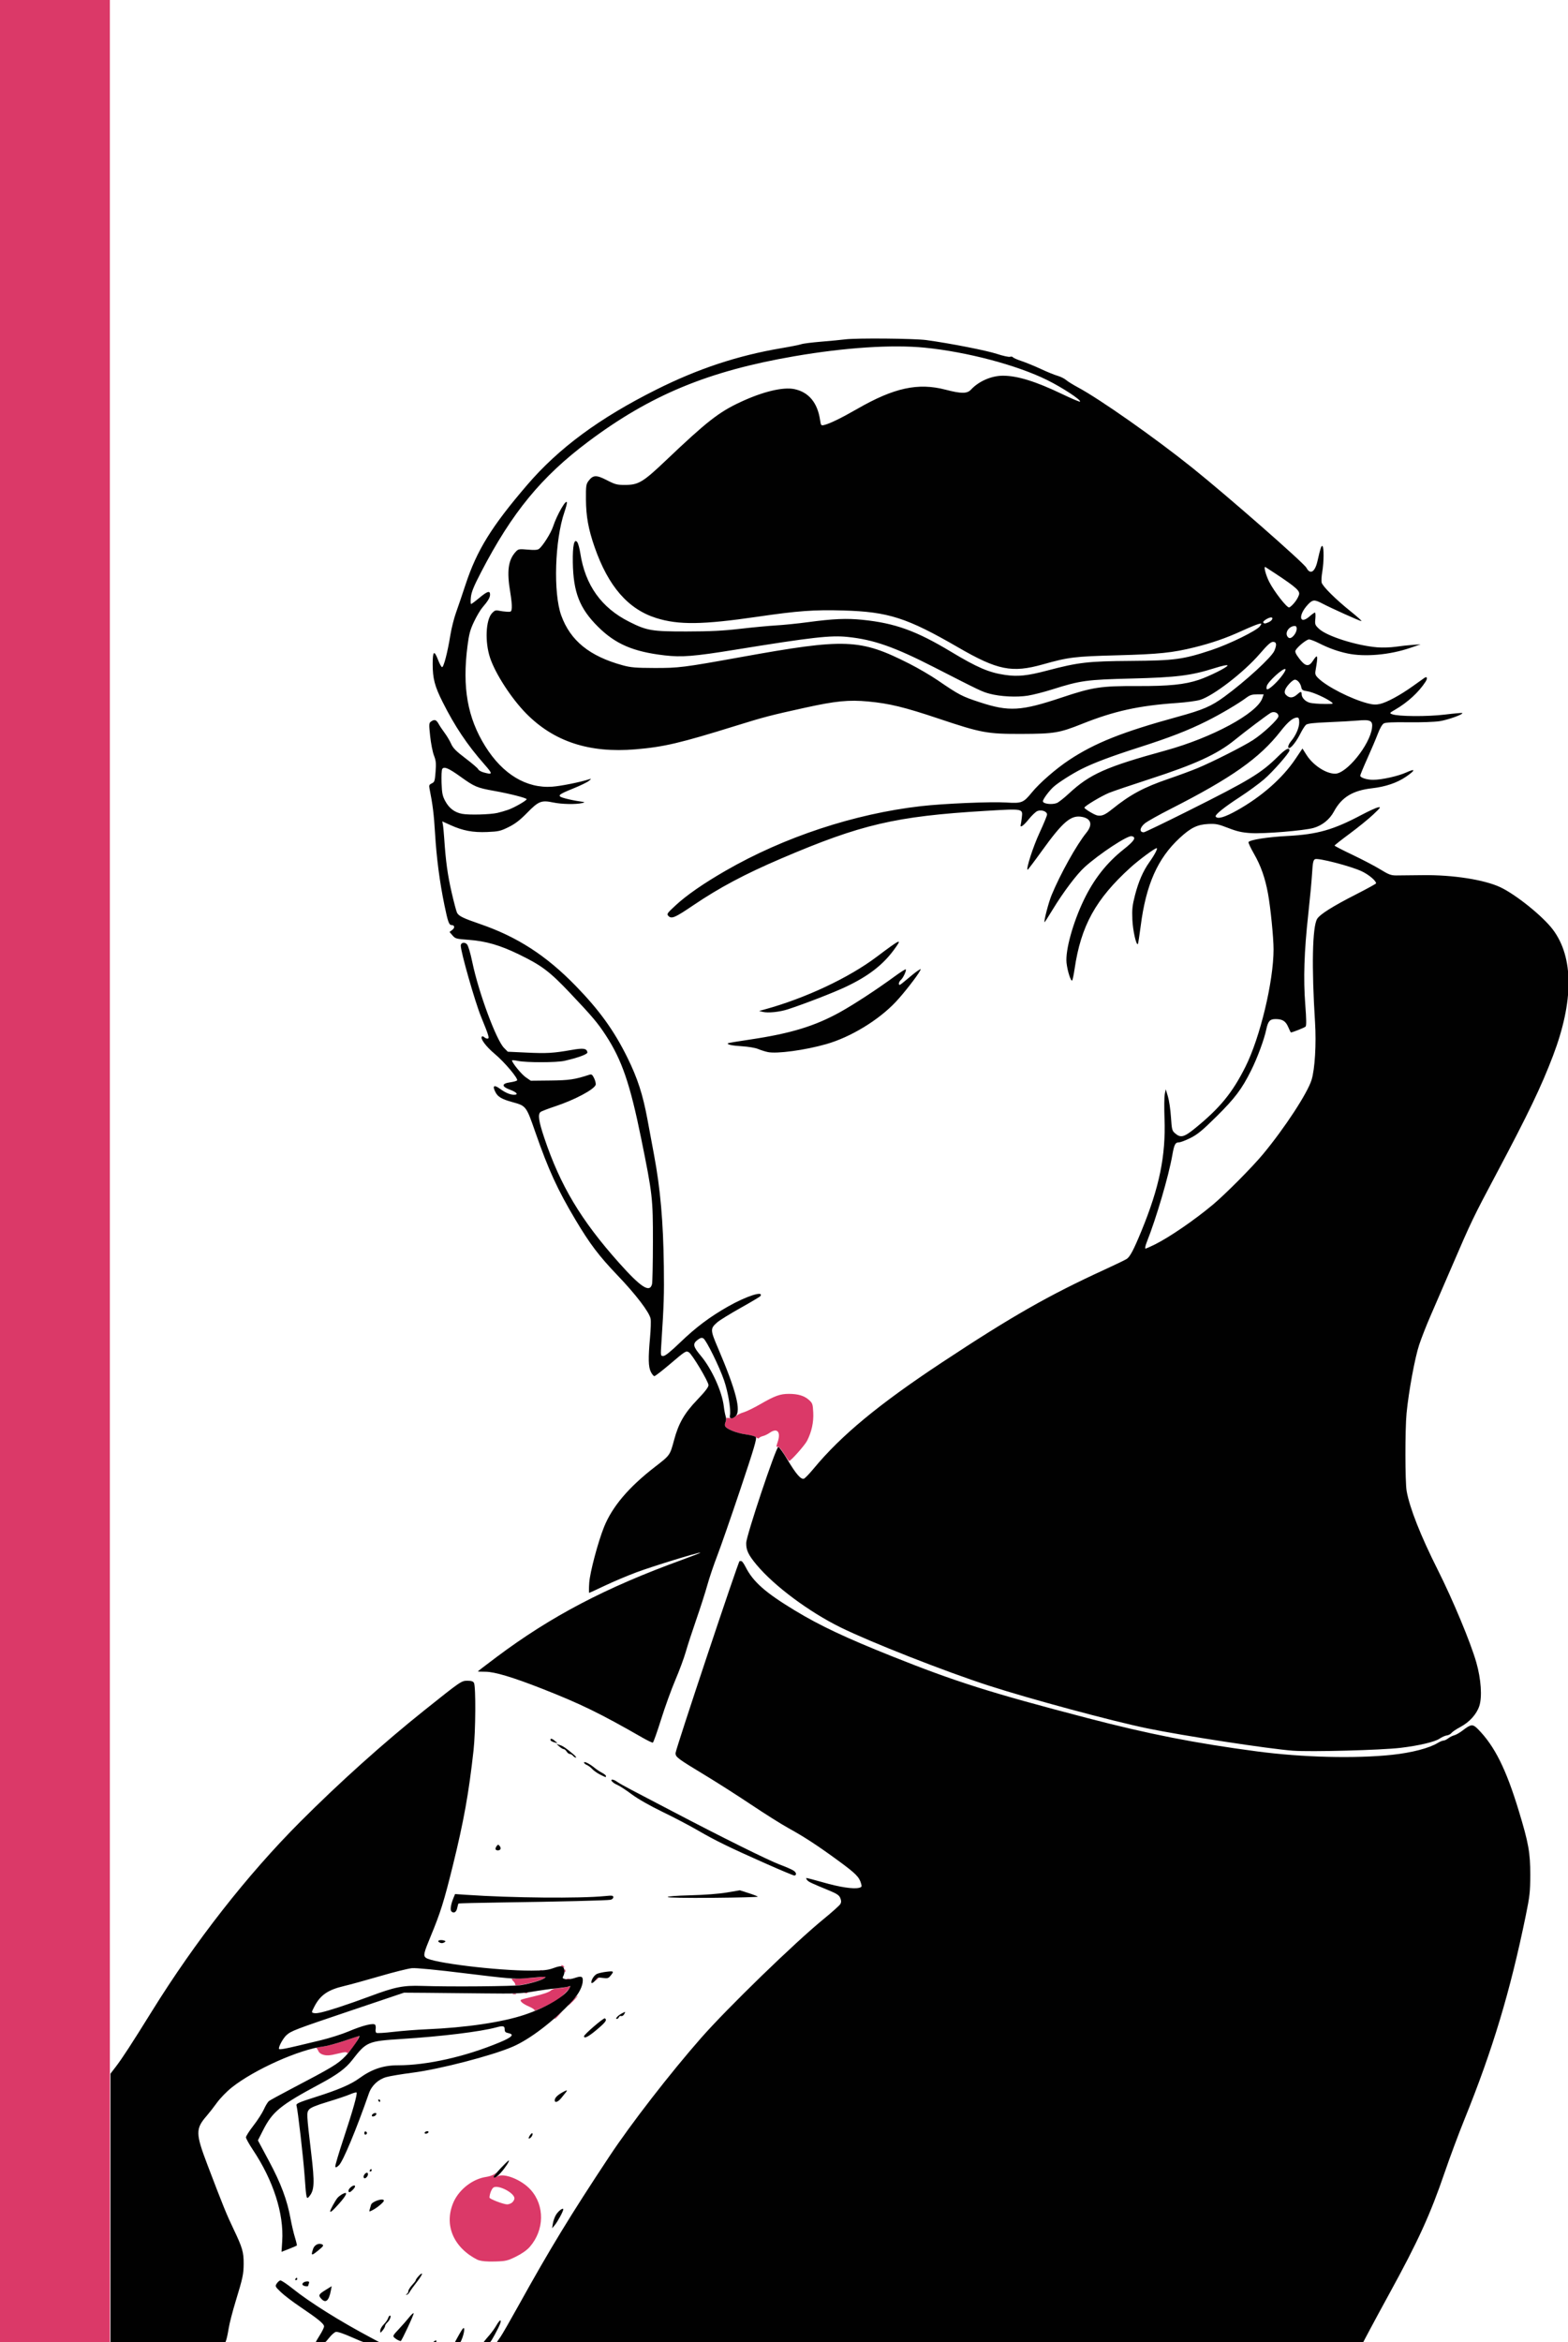
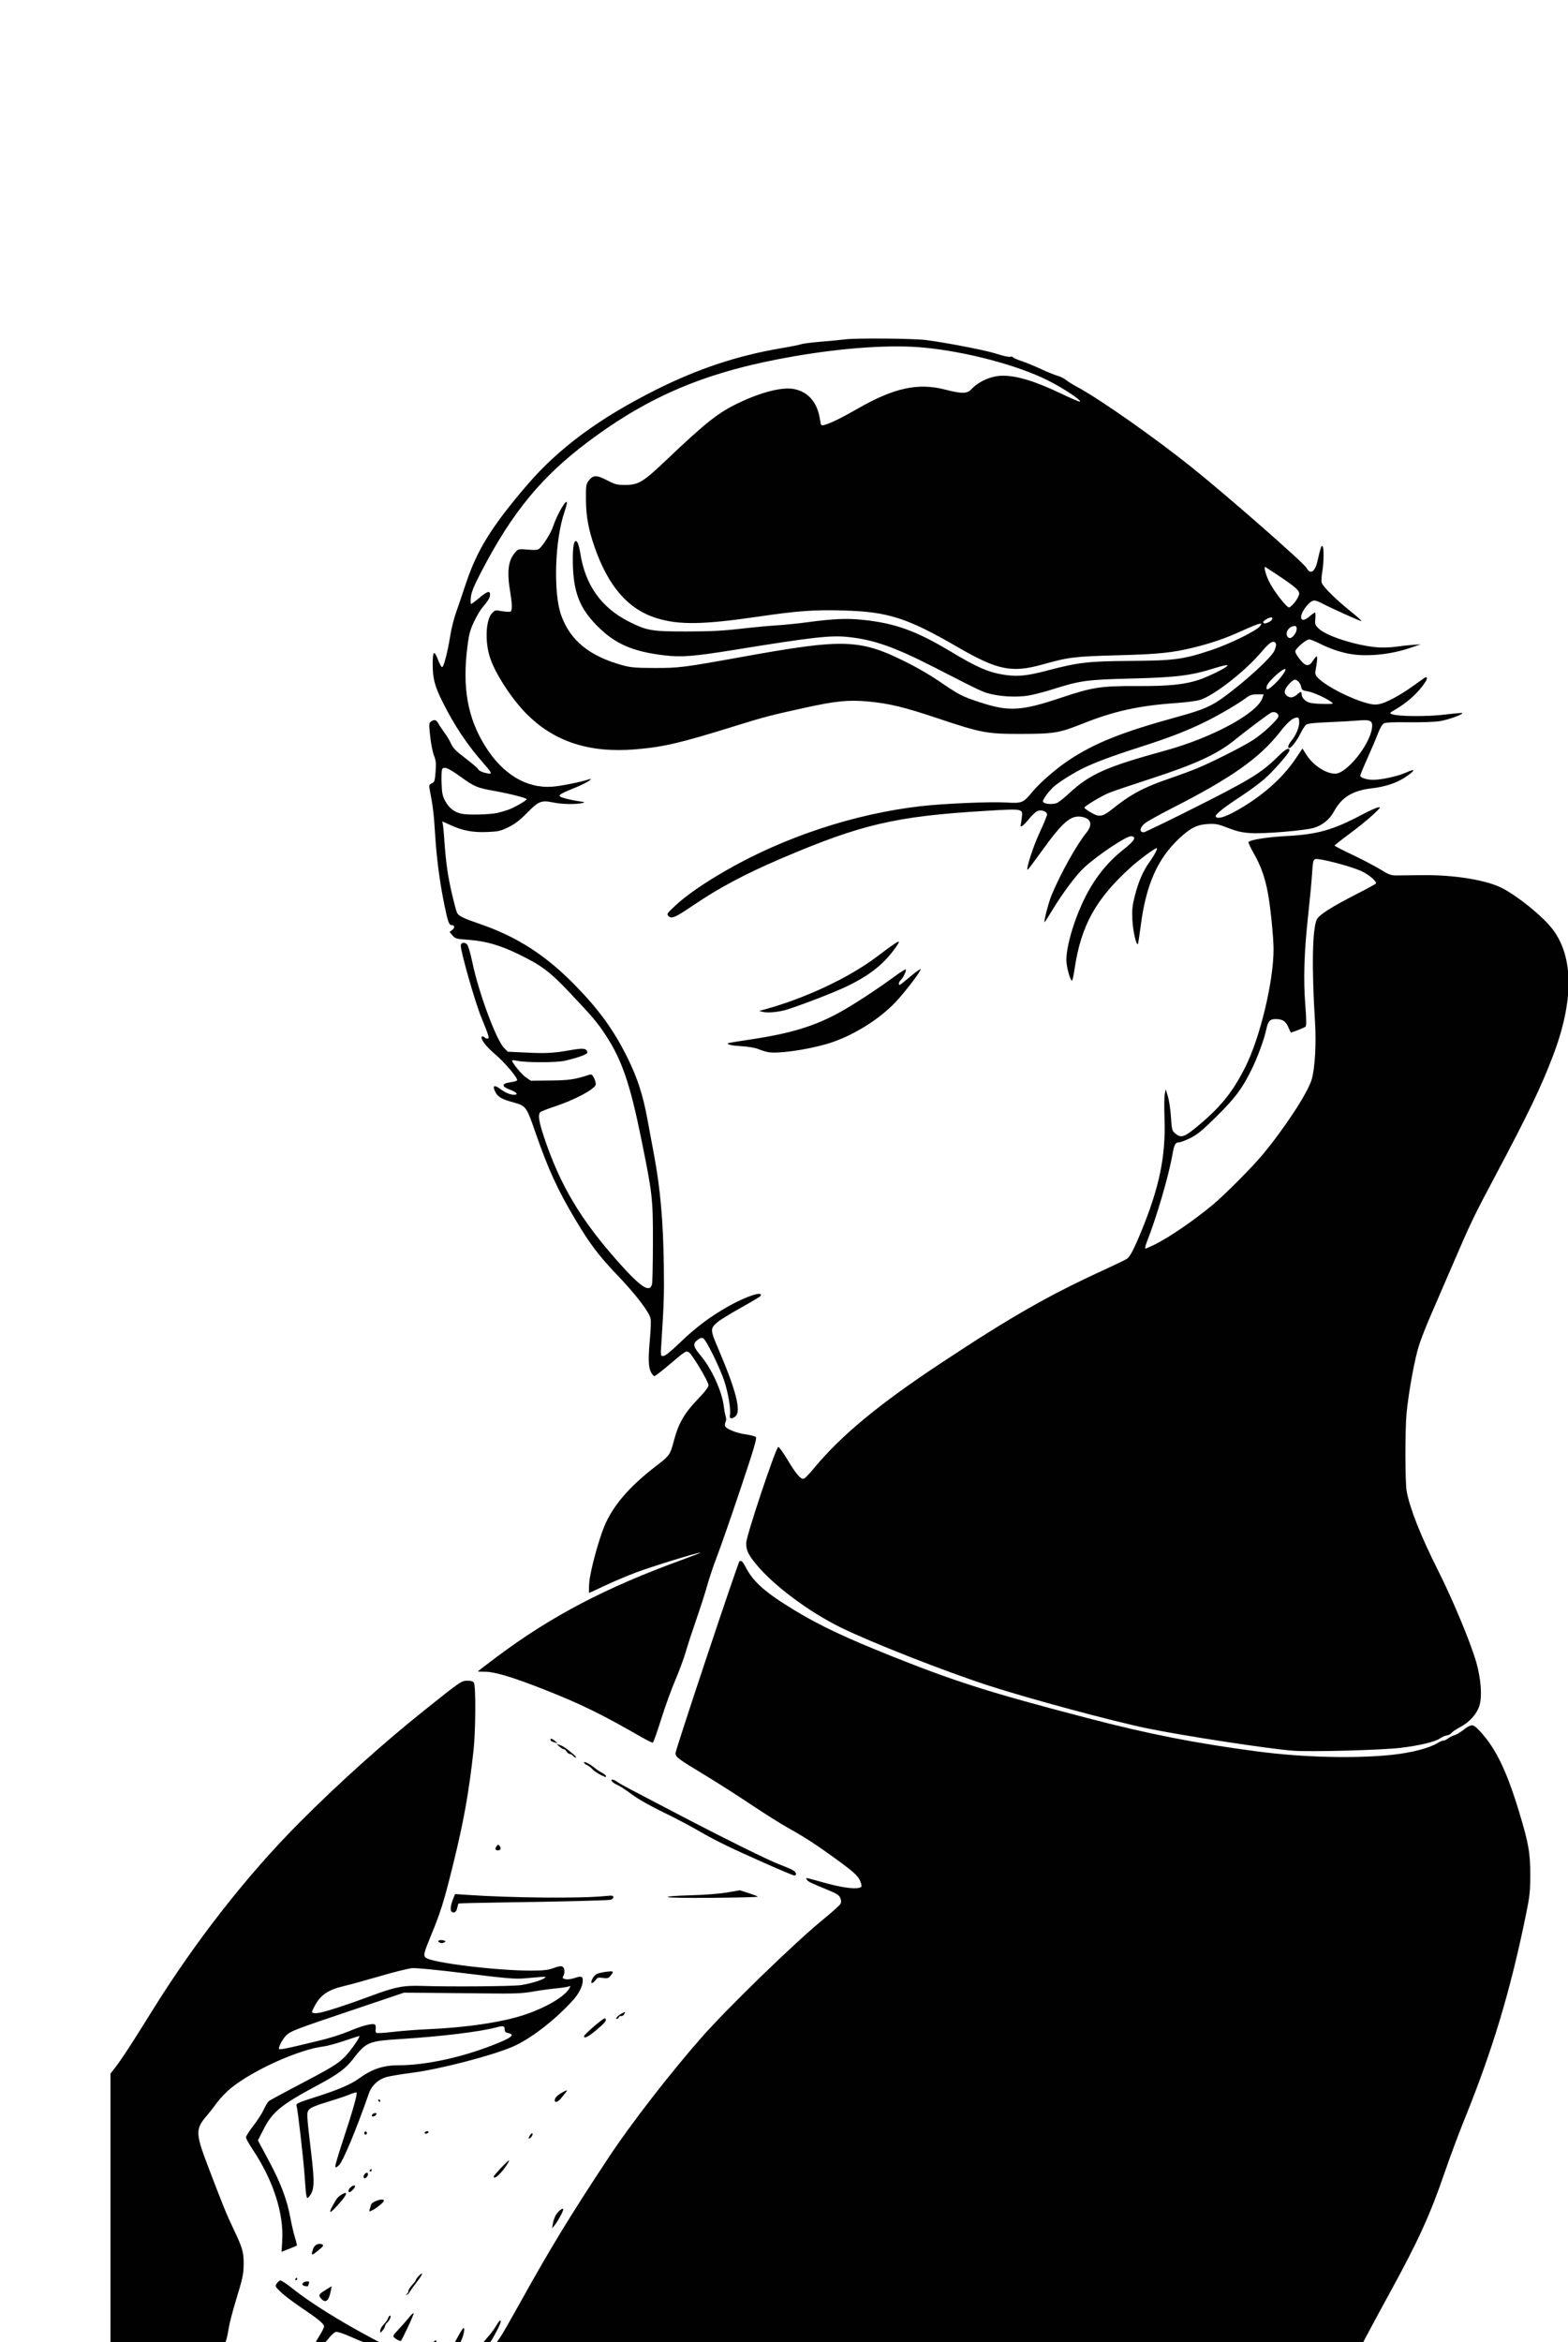
<svg xmlns="http://www.w3.org/2000/svg" xmlns:ns1="http://www.inkscape.org/namespaces/inkscape" xmlns:ns2="http://sodipodi.sourceforge.net/DTD/sodipodi-0.dtd" width="143.45mm" height="214.218mm" viewBox="0 0 143.45 214.218" version="1.1" id="svg5" xml:space="preserve" ns1:version="1.2 (dc2aedaf03, 2022-05-15)" ns2:docname="Woman with cocktail.svg">
  <title id="title1177">Woman with cocktail</title>
  <ns2:namedview id="namedview7" pagecolor="#ffffff" bordercolor="#000000" borderopacity="0.25" ns1:showpageshadow="2" ns1:pageopacity="0.0" ns1:pagecheckerboard="0" ns1:deskcolor="#d1d1d1" ns1:document-units="mm" showgrid="false" ns1:zoom="0.24496656" ns1:cx="1108.3146" ns1:cy="747.04075" ns1:window-width="1920" ns1:window-height="1017" ns1:window-x="1912" ns1:window-y="-8" ns1:window-maximized="1" ns1:current-layer="layer1" />
  <defs id="defs2" />
  <g ns1:label="Lager 1" ns1:groupmode="layer" id="layer1" transform="translate(-23.627,-19.387)">
    <g id="g125" transform="matrix(0.422,0,0,0.422,95.128,54.373)">
-       <path style="fill:#db3968;stroke-width:0.265" d="M -169.56,171.032 V -82.968 h 11.972 11.972 v 254 254 h -11.972 -11.972 z m 103.684,235.847 c -5.088,-2.543 -7.472,-7.455 -5.206,-12.59 1.287,-2.778 4.178,-4.98 7.088,-5.398 0.656,-0.094 1.429,-0.365 1.717,-0.602 0.493,-0.405 0.503,-0.403 0.161,0.039 -0.477,0.616 -0.219,0.844 0.513,0.453 1.474,-0.789 5.261,0.737 7.21,2.905 3.075,3.42 2.995,8.719 -0.187,12.371 -0.613,0.704 -1.716,1.484 -2.98,2.109 -1.839,0.909 -2.218,0.998 -4.55,1.064 -1.805,0.051 -2.898,-0.05 -3.766,-0.351 z m 7.486,-12.447 c 0.266,-0.241 0.484,-0.637 0.484,-0.88 0,-1.168 -3.411,-2.968 -4.51,-2.38 -0.4,0.214 -0.876,1.374 -0.906,2.205 -0.011,0.295 2.973,1.449 3.807,1.473 0.352,0.01 0.858,-0.178 1.124,-0.419 z m -41.26,-32.116 c -0.331,-0.133 -0.679,-0.453 -0.774,-0.711 -0.095,-0.258 -0.279,-0.541 -0.409,-0.628 -0.13,-0.087 0.457,-0.233 1.304,-0.323 0.847,-0.09 2.962,-0.644 4.702,-1.23 1.739,-0.586 3.2,-1.066 3.247,-1.066 0.046,0 -0.145,0.446 -0.424,0.992 -0.715,1.396 -2.08,3.05 -2.205,2.673 -0.079,-0.237 -0.545,-0.205 -1.864,0.126 -1.952,0.49 -2.684,0.525 -3.575,0.167 z m 50.475,-7.745 c 0,-0.045 0.387,-0.432 0.86,-0.86 l 0.86,-0.777 -0.777,0.86 c -0.724,0.802 -0.943,0.982 -0.943,0.777 z m -4.373,-1.758 c 0.086,-0.14 -0.438,-0.51 -1.166,-0.823 -1.316,-0.566 -2.077,-1.185 -1.799,-1.464 0.08,-0.08 1.437,-0.443 3.014,-0.806 1.723,-0.397 3.087,-0.864 3.415,-1.171 0.321,-0.3 0.922,-0.511 1.457,-0.511 0.501,0 1.319,-0.117 1.818,-0.26 0.499,-0.143 0.955,-0.212 1.014,-0.152 0.182,0.182 -2.071,2.494 -2.975,3.053 -1.252,0.774 -4.961,2.43 -4.778,2.133 z m 8.209,-2.128 c 0.568,-0.582 1.093,-1.058 1.166,-1.058 0.073,0 -0.333,0.476 -0.901,1.058 -0.568,0.582 -1.093,1.058 -1.166,1.058 -0.073,0 0.333,-0.476 0.901,-1.058 z m -12.898,-1.498 c 0.182,-0.073 0.48,-0.073 0.661,0 0.182,0.073 0.033,0.133 -0.331,0.133 -0.364,0 -0.513,-0.06 -0.331,-0.133 z m 2.662,-0.271 c 0.191,-0.076 0.419,-0.067 0.507,0.021 0.088,0.088 -0.068,0.15 -0.347,0.139 -0.308,-0.013 -0.371,-0.075 -0.16,-0.16 z m -2.174,-1.712 c 0.07,-0.113 -0.123,-0.454 -0.427,-0.758 -0.305,-0.305 -0.398,-0.525 -0.208,-0.49 0.464,0.085 6.292,-0.302 6.96,-0.463 l 0.529,-0.127 -0.529,0.422 c -0.949,0.757 -6.715,2.049 -6.325,1.417 z m 17.305,-0.852 c 1.209,-1.332 0.582,-0.084 4e-6,-10e-6 z m -6.152,-0.34 c 0.182,-0.073 0.48,-0.073 0.661,0 0.182,0.073 0.033,0.133 -0.331,0.133 -0.364,0 -0.513,-0.06 -0.331,-0.133 z m -0.442,-1.831 c 0.013,-0.308 0.075,-0.371 0.16,-0.16 0.076,0.191 0.067,0.419 -0.021,0.507 -0.088,0.088 -0.15,-0.068 -0.139,-0.347 z m -5.362,-0.026 c 0.191,-0.076 0.419,-0.067 0.507,0.021 0.088,0.088 -0.068,0.15 -0.347,0.139 -0.308,-0.013 -0.371,-0.075 -0.16,-0.16 z m 4.812,-0.878 c -0.238,-0.154 -0.271,-0.258 -0.082,-0.261 0.173,-0.003 0.389,0.115 0.479,0.261 0.203,0.328 0.111,0.328 -0.397,0 z M 0.496,232.122 c -0.654,-1.056 -1.125,-1.562 -1.367,-1.469 -0.309,0.119 -0.304,-0.051 0.032,-1.038 0.745,-2.185 -0.103,-3.147 -1.744,-1.979 -0.395,0.281 -1.04,0.592 -1.432,0.691 -0.393,0.099 -0.784,0.293 -0.87,0.432 -0.09,0.146 -0.34,0.087 -0.593,-0.14 -0.24,-0.216 -1.272,-0.508 -2.294,-0.649 -2.011,-0.277 -4.227,-1.174 -4.471,-1.81 -0.084,-0.218 -0.028,-0.629 0.124,-0.912 0.152,-0.283 0.217,-0.611 0.145,-0.727 -0.072,-0.116 0.227,-0.159 0.664,-0.095 0.539,0.079 0.981,-0.05 1.375,-0.4 0.319,-0.284 1.084,-0.66 1.7,-0.835 0.616,-0.175 2.26,-0.977 3.654,-1.782 3.14,-1.813 4.279,-2.223 6.174,-2.221 1.992,0.003 3.327,0.405 4.34,1.31 0.777,0.694 0.847,0.897 0.939,2.732 0.107,2.117 -0.343,4.179 -1.338,6.129 -0.497,0.975 -3.522,4.383 -3.884,4.376 -0.086,-0.003 -0.605,-0.728 -1.154,-1.614 z" id="path129" ns2:nodetypes="cccccccccccssssssssscsssssssssssssssssscsssssssssssssssssssssssssssssscsscccssssssssssssssscsssssssssssssssssscssscss" />
      <path style="fill:#010101;stroke-width:0.265" d="m -145.483,395.776 v -29.257 l 1.154,-1.501 c 1.377,-1.792 3.443,-4.967 7.84,-12.05 9.41,-15.158 20.656,-29.521 32.091,-40.987 8.497,-8.519 18.005,-17.06 26.912,-24.173 8.019,-6.404 8.079,-6.445 9.399,-6.445 0.842,0 1.232,0.129 1.406,0.463 0.424,0.817 0.363,10.49 -0.093,14.618 -1.023,9.266 -2.121,15.377 -4.495,25.003 -1.901,7.709 -2.683,10.205 -4.772,15.237 -1.527,3.679 -1.657,4.234 -1.096,4.699 1.329,1.103 15.479,2.834 22.934,2.805 2.672,-0.01 3.592,-0.118 4.79,-0.562 1.009,-0.374 1.621,-0.471 1.918,-0.305 0.487,0.272 0.574,1.317 0.173,2.067 -0.222,0.414 -0.146,0.517 0.486,0.656 0.427,0.094 1.281,-0.016 1.988,-0.256 1.399,-0.475 1.758,-0.37 1.758,0.512 0,1.263 -0.837,2.905 -2.284,4.479 -3.937,4.284 -9.155,8.281 -12.93,9.904 -4.534,1.949 -15.793,4.869 -21.696,5.627 -2.328,0.299 -4.883,0.726 -5.677,0.948 -1.757,0.493 -3.187,1.83 -3.781,3.534 -2.735,7.849 -5.637,14.804 -6.504,15.589 -0.552,0.499 -0.724,0.553 -0.784,0.245 -0.042,-0.217 0.766,-2.935 1.795,-6.04 2.01,-6.063 3.047,-9.746 2.811,-9.983 -0.081,-0.081 -0.722,0.1 -1.424,0.402 -0.702,0.302 -2.878,1.032 -4.835,1.623 -2.516,0.759 -3.699,1.249 -4.037,1.67 -0.558,0.695 -0.551,0.842 0.485,9.592 0.743,6.275 0.673,7.866 -0.404,9.186 -0.654,0.801 -0.676,0.706 -1.044,-4.424 -0.288,-4.021 -1.475,-14.306 -1.762,-15.267 -0.112,-0.376 0.574,-0.675 4.179,-1.816 4.856,-1.538 7.61,-2.719 9.426,-4.043 2.714,-1.977 5.211,-2.819 8.366,-2.819 6.354,0 14.642,-1.868 22.108,-4.982 2.663,-1.111 3.229,-1.715 1.865,-1.988 -0.643,-0.129 -0.806,-0.296 -0.806,-0.829 0,-0.746 -0.346,-0.823 -1.852,-0.413 -3.406,0.926 -11.823,1.958 -20.404,2.502 -7.422,0.47 -7.709,0.592 -10.801,4.576 -1.396,1.799 -3.227,3.157 -6.924,5.138 -8.643,4.63 -10.337,6.005 -12.397,10.062 l -1.12,2.206 2.409,4.498 c 2.581,4.82 3.928,8.418 4.664,12.46 0.236,1.296 0.662,3.116 0.947,4.045 0.285,0.928 0.472,1.734 0.417,1.79 -0.056,0.056 -0.826,0.385 -1.71,0.732 l -1.609,0.63 0.148,-2.288 c 0.387,-5.992 -1.924,-13.184 -6.377,-19.852 -0.815,-1.22 -1.481,-2.424 -1.481,-2.677 0,-0.253 0.73,-1.398 1.623,-2.545 0.893,-1.147 1.913,-2.734 2.268,-3.526 0.355,-0.792 0.845,-1.594 1.089,-1.783 0.244,-0.188 2.289,-1.31 4.545,-2.493 9.341,-4.898 10.378,-5.523 12.053,-7.266 1.304,-1.357 3.344,-4.348 2.966,-4.348 -0.052,0 -1.508,0.475 -3.236,1.055 -1.727,0.58 -3.746,1.126 -4.486,1.213 -5.169,0.606 -15.007,5.001 -19.901,8.89 -1.062,0.844 -2.5,2.321 -3.196,3.283 -0.696,0.962 -1.697,2.244 -2.223,2.849 -2.46,2.825 -2.444,3.824 0.169,10.688 3.398,8.927 4.113,10.684 5.7,14.004 1.854,3.878 2.142,4.876 2.129,7.361 -0.012,2.285 -0.175,3.049 -1.75,8.205 -0.667,2.183 -1.341,4.802 -1.498,5.821 -0.157,1.019 -0.404,2.179 -0.55,2.58 l -0.264,0.728 h -12.403 -12.403 z m 45.534,-36.482 c 1.979,-0.48 4.717,-1.35 6.085,-1.933 3.06,-1.303 5.48,-1.896 5.777,-1.415 0.112,0.181 0.15,0.605 0.086,0.942 -0.064,0.337 0.014,0.694 0.174,0.793 0.16,0.099 1.808,0 3.663,-0.219 1.855,-0.219 5.098,-0.471 7.208,-0.561 8.566,-0.362 16.4,-1.522 21.237,-3.146 4.769,-1.601 8.798,-3.996 9.767,-5.807 0.24,-0.448 0.21,-0.493 -0.216,-0.322 -0.272,0.109 -1.506,0.294 -2.743,0.412 -1.237,0.118 -3.499,0.432 -5.027,0.697 -2.363,0.41 -3.926,0.469 -10.451,0.39 -4.22,-0.051 -9.876,-0.107 -12.568,-0.126 l -4.895,-0.033 -11.623,3.919 c -12.045,4.061 -12.834,4.363 -13.869,5.303 -0.668,0.607 -1.628,2.305 -1.628,2.88 0,0.372 0.92,0.19 9.022,-1.776 z m 4.039,-7.195 c 1.621,-0.523 4.62,-1.577 6.664,-2.343 5.403,-2.025 7.224,-2.39 11.232,-2.256 6.194,0.208 19.971,0.095 21.571,-0.177 2.138,-0.364 4.375,-1.029 5.002,-1.487 0.563,-0.412 0.78,-0.414 -4.363,0.036 -1.911,0.167 -3.867,1.3e-4 -12.568,-1.074 -6.405,-0.791 -10.855,-1.223 -11.759,-1.141 -0.8,0.072 -3.912,0.848 -6.914,1.725 -3.002,0.877 -6.515,1.842 -7.805,2.146 -3.535,0.832 -5.167,1.969 -6.46,4.505 -0.629,1.232 -0.629,1.235 -0.053,1.358 0.649,0.139 2.045,-0.192 5.454,-1.291 z m -5.116,72.735 c 0.004,-0.109 0.42,-0.848 0.926,-1.641 0.506,-0.794 0.919,-1.649 0.919,-1.901 0,-0.556 -1.323,-1.639 -5.159,-4.222 -1.6,-1.078 -3.493,-2.52 -4.207,-3.206 -1.241,-1.192 -1.279,-1.272 -0.895,-1.852 0.221,-0.333 0.57,-0.639 0.775,-0.68 0.205,-0.041 1.4,0.75 2.656,1.758 3.703,2.971 10.206,7.048 17.016,10.667 l 2.381,1.266 -1.72,0.005 c -1.501,0.004 -2.102,-0.165 -4.73,-1.338 -1.881,-0.839 -3.221,-1.289 -3.572,-1.199 -0.309,0.079 -0.978,0.679 -1.488,1.333 -0.8,1.027 -1.061,1.191 -1.918,1.199 -0.546,0.006 -0.989,-0.079 -0.985,-0.188 z m 25.151,0.124 c 0.061,-0.041 0.319,-0.234 0.573,-0.429 0.396,-0.303 0.463,-0.293 0.463,0.075 0,0.264 -0.221,0.429 -0.573,0.429 -0.315,0 -0.524,-0.034 -0.463,-0.075 z m 5.005,-0.069 c 0,-0.079 0.446,-0.923 0.992,-1.875 0.774,-1.351 1.011,-1.606 1.079,-1.162 0.048,0.313 -0.125,1.157 -0.383,1.875 -0.378,1.051 -0.589,1.306 -1.079,1.306 -0.335,0 -0.609,-0.065 -0.609,-0.144 z m 6.377,-0.319 c 0.196,-0.255 0.737,-0.9 1.202,-1.433 0.465,-0.534 1.123,-1.455 1.462,-2.048 0.339,-0.593 0.713,-1.079 0.832,-1.08 0.34,-0.003 -0.055,1.028 -1.19,3.107 -0.947,1.733 -1.125,1.918 -1.855,1.918 -0.728,0 -0.773,-0.045 -0.451,-0.463 z m 2.783,0.132 c 0.107,-0.182 0.456,-0.688 0.774,-1.124 0.318,-0.437 2.098,-3.532 3.955,-6.879 6.819,-12.29 11.231,-19.528 19.658,-32.255 4.678,-7.064 13.154,-18.005 19.895,-25.679 5.716,-6.507 20.298,-20.655 26.529,-25.739 1.856,-1.514 3.503,-2.993 3.66,-3.287 0.207,-0.387 0.2,-0.74 -0.028,-1.289 -0.246,-0.595 -0.744,-0.934 -2.337,-1.592 -3.961,-1.635 -4.525,-1.9 -4.832,-2.27 -0.171,-0.206 -0.264,-0.414 -0.207,-0.462 0.057,-0.048 1.695,0.372 3.64,0.933 3.589,1.036 6.58,1.491 7.795,1.186 0.594,-0.149 0.645,-0.254 0.452,-0.928 -0.41,-1.43 -1.142,-2.166 -4.873,-4.903 -4.513,-3.31 -7.351,-5.164 -10.932,-7.142 -1.484,-0.82 -5.056,-3.068 -7.938,-4.997 -2.881,-1.929 -7.302,-4.755 -9.823,-6.28 -6.305,-3.814 -6.661,-4.079 -6.658,-4.958 0.003,-0.758 13.63,-41.613 13.878,-41.607 0.078,0.003 0.259,0.003 0.402,0.003 0.143,0 0.55,0.573 0.905,1.273 1.635,3.225 4.286,5.562 10.741,9.464 5.408,3.269 10.964,5.886 21.034,9.908 13.847,5.53 21.289,7.883 42.201,13.341 13.483,3.519 23.427,5.475 36.909,7.259 9.841,1.302 21.303,1.589 29.3,0.733 4.252,-0.455 8.016,-1.437 9.89,-2.58 0.454,-0.277 1.003,-0.503 1.221,-0.503 0.218,0 0.68,-0.22 1.027,-0.489 0.347,-0.269 0.934,-0.563 1.304,-0.653 0.37,-0.09 1.204,-0.571 1.852,-1.069 1.808,-1.388 2.161,-1.415 3.311,-0.247 3.592,3.647 6.068,8.606 8.826,17.678 2.124,6.984 2.503,9.093 2.495,13.884 -0.006,3.677 -0.108,4.593 -0.984,8.864 -3.372,16.431 -7.171,29.047 -13.295,44.161 -1.244,3.07 -3.155,8.193 -4.246,11.384 -3.147,9.203 -5.777,14.966 -12.019,26.343 -1.477,2.692 -3.395,6.234 -4.263,7.871 l -1.577,2.977 H 32.015 c -75.064,0 -93.881,-0.066 -93.725,-0.331 z m -21.331,-0.386 c -0.218,-0.08 -0.606,-0.328 -0.861,-0.55 -0.434,-0.378 -0.374,-0.499 0.929,-1.884 0.766,-0.814 1.768,-1.956 2.227,-2.538 0.459,-0.582 0.904,-0.988 0.991,-0.902 0.14,0.139 -2.635,6.092 -2.815,6.041 -0.041,-0.011 -0.252,-0.087 -0.471,-0.167 z m -3.96,-2.107 c -0.005,-0.316 0.332,-0.916 0.749,-1.333 0.417,-0.417 0.842,-1.021 0.944,-1.343 0.102,-0.322 0.286,-0.585 0.408,-0.585 0.361,0 -0.005,0.987 -0.549,1.479 -0.277,0.25 -0.503,0.602 -0.503,0.782 0,0.18 -0.234,0.608 -0.52,0.951 -0.519,0.624 -0.52,0.624 -0.529,0.05 z M -99.801,415.288 c -0.663,-0.732 -0.555,-0.952 0.916,-1.866 l 1.354,-0.842 -0.181,0.963 c -0.418,2.229 -1.121,2.816 -2.089,1.745 z m 18.546,-1.014 c 0.182,-0.073 0.331,-0.335 0.331,-0.582 0,-0.246 0.357,-0.839 0.794,-1.317 0.437,-0.478 0.794,-0.926 0.794,-0.996 0,-0.345 1.173,-1.653 1.372,-1.53 0.126,0.078 -0.352,0.877 -1.062,1.776 -0.71,0.899 -1.432,1.902 -1.604,2.229 -0.172,0.327 -0.457,0.586 -0.633,0.574 -0.242,-0.016 -0.24,-0.054 0.009,-0.154 z m -22.574,-1.971 c -0.214,-0.347 0.342,-0.754 1.039,-0.76 0.34,-0.003 0.442,0.125 0.331,0.414 -0.088,0.23 -0.161,0.468 -0.161,0.529 0,0.247 -1.04,0.089 -1.209,-0.184 z m -1.569,-1.293 c 0.09,-0.146 0.216,-0.265 0.28,-0.265 0.064,0 0.117,0.119 0.117,0.265 0,0.146 -0.126,0.265 -0.28,0.265 -0.154,0 -0.207,-0.119 -0.117,-0.265 z m 3.572,-5.517 c 0,-0.124 0.127,-0.589 0.282,-1.034 0.302,-0.866 1.278,-1.312 1.994,-0.911 0.325,0.182 0.173,0.416 -0.782,1.198 -1.22,1 -1.494,1.137 -1.494,0.747 z m 52.258,-6.522 c 0.096,-0.582 0.395,-1.416 0.666,-1.852 0.534,-0.862 1.58,-1.646 1.58,-1.184 0,0.416 -1.229,2.683 -1.862,3.433 l -0.558,0.661 z m -48.289,-2.654 c 0,-0.278 1.117,-2.305 1.578,-2.863 0.223,-0.27 0.732,-0.66 1.133,-0.867 1.216,-0.629 0.915,0.2 -0.752,2.074 -1.42,1.597 -1.96,2.052 -1.96,1.656 z m 8.554,-0.304 c 0.074,-0.265 0.211,-0.746 0.304,-1.069 0.214,-0.746 2.784,-1.569 2.784,-0.892 0,0.317 -1.443,1.523 -2.437,2.037 -0.737,0.381 -0.778,0.376 -0.651,-0.076 z m -4.585,-4.128 c 0,-0.472 1.025,-1.301 1.355,-1.097 0.165,0.102 0.037,0.418 -0.323,0.802 -0.66,0.702 -1.032,0.809 -1.032,0.295 z m 3.308,-2.836 c -0.19,-0.307 0.303,-1.06 0.693,-1.06 0.366,0 0.271,0.697 -0.141,1.039 -0.267,0.221 -0.424,0.227 -0.552,0.021 z m 28.177,-0.231 c 0,-0.259 3.021,-3.475 3.265,-3.475 0.274,0 -0.836,1.681 -1.79,2.712 -0.877,0.947 -1.475,1.256 -1.475,0.763 z m -26.855,-1.358 c 0.09,-0.146 0.216,-0.265 0.28,-0.265 0.064,0 0.117,0.119 0.117,0.265 0,0.146 -0.126,0.265 -0.28,0.265 -0.154,0 -0.207,-0.119 -0.117,-0.265 z m 34.708,-7.577 c 0.251,-0.384 0.504,-0.558 0.56,-0.388 0.116,0.348 -0.413,1.086 -0.779,1.086 -0.131,0 -0.033,-0.314 0.219,-0.698 z m -35.899,-0.493 c 0,-0.243 0.128,-0.398 0.284,-0.346 0.156,0.052 0.284,0.208 0.284,0.346 0,0.138 -0.128,0.294 -0.284,0.346 -0.156,0.052 -0.284,-0.104 -0.284,-0.346 z m 13.097,-0.132 c 0.09,-0.146 0.342,-0.265 0.56,-0.265 0.218,0 0.323,0.119 0.233,0.265 -0.09,0.146 -0.342,0.265 -0.56,0.265 -0.218,0 -0.323,-0.119 -0.233,-0.265 z m -11.452,-3.745 c 0.065,-0.196 0.331,-0.397 0.59,-0.447 0.302,-0.059 0.429,0.037 0.353,0.265 -0.065,0.196 -0.331,0.397 -0.59,0.447 -0.302,0.059 -0.429,-0.037 -0.353,-0.265 z m 1.398,-3.134 c -0.09,-0.146 -0.037,-0.265 0.117,-0.265 0.154,0 0.28,0.119 0.28,0.265 0,0.146 -0.052,0.265 -0.117,0.265 -0.064,0 -0.19,-0.119 -0.28,-0.265 z m 38.232,-0.082 c 0,-0.521 0.55,-1.092 1.654,-1.719 1.001,-0.568 1.21,-0.561 0.732,0.026 -0.143,0.176 -0.571,0.707 -0.95,1.179 -0.702,0.876 -1.436,1.139 -1.436,0.514 z m 6.35,-13.889 c 0,-0.376 4.261,-4.035 4.516,-3.878 0.473,0.292 0.237,0.724 -0.989,1.807 -2.303,2.036 -3.527,2.754 -3.527,2.07 z m 7.158,-4.171 c 0.189,-0.228 0.688,-0.592 1.109,-0.81 0.747,-0.386 0.758,-0.382 0.462,0.17 -0.167,0.311 -0.462,0.504 -0.657,0.43 -0.195,-0.075 -0.42,0.035 -0.501,0.244 -0.08,0.209 -0.283,0.38 -0.451,0.38 -0.214,0 -0.203,-0.124 0.039,-0.414 z m -5.571,-7.495 c 0,-0.625 0.634,-1.578 1.23,-1.85 0.353,-0.161 1.311,-0.371 2.129,-0.467 1.578,-0.185 1.633,-0.098 0.653,1.041 -0.32,0.373 -0.639,0.437 -1.515,0.306 -0.907,-0.136 -1.175,-0.074 -1.472,0.338 -0.457,0.635 -1.025,0.985 -1.025,0.632 z m -33.029,-8.727 c -0.492,-0.312 0.229,-0.579 1.011,-0.375 0.435,0.114 0.49,0.206 0.224,0.375 -0.447,0.283 -0.789,0.283 -1.235,1.3e-4 z m 2.695,-6.66 c -0.315,-0.315 -0.124,-1.546 0.46,-2.956 l 0.334,-0.807 2.4,0.165 c 9.821,0.677 24.731,0.812 30.116,0.273 1.546,-0.155 1.786,-0.121 1.786,0.251 0,0.237 -0.268,0.485 -0.595,0.552 -0.738,0.151 -11.072,0.406 -23.474,0.579 -5.162,0.072 -9.432,0.178 -9.49,0.236 -0.058,0.058 -0.185,0.497 -0.283,0.976 -0.185,0.906 -0.75,1.235 -1.255,0.73 z m 46.901,-3.113 c -0.095,-0.153 1.827,-0.301 4.934,-0.381 3.087,-0.079 6.193,-0.317 7.893,-0.607 l 2.804,-0.477 1.899,0.61 c 1.044,0.336 1.944,0.684 1.999,0.774 0.055,0.09 -4.281,0.201 -9.637,0.247 -5.949,0.051 -9.798,-0.014 -9.893,-0.167 z m 21.136,-7.302 c -7.831,-3.478 -10.935,-4.997 -14.684,-7.183 -1.673,-0.976 -5.067,-2.754 -7.541,-3.952 -2.77,-1.341 -5.354,-2.814 -6.726,-3.834 -1.225,-0.911 -2.604,-1.813 -3.064,-2.005 -1.018,-0.425 -1.736,-1.174 -1.126,-1.174 0.216,0 0.678,0.211 1.025,0.469 0.347,0.258 1.762,1.056 3.145,1.773 1.382,0.717 5.312,2.773 8.731,4.568 10.576,5.552 20.921,10.686 23.358,11.592 1.281,0.476 2.628,1.062 2.995,1.303 0.637,0.417 0.749,0.968 0.221,1.088 -0.136,0.031 -2.986,-1.16 -6.333,-2.647 z m -58.449,-3.026 c -0.077,-0.124 0.012,-0.432 0.197,-0.685 0.302,-0.412 0.371,-0.418 0.676,-0.051 0.187,0.225 0.263,0.533 0.169,0.685 -0.206,0.333 -0.848,0.364 -1.041,0.051 z m 22.666,-16.205 c -0.617,-0.306 -1.391,-0.848 -1.72,-1.206 -0.329,-0.358 -0.865,-0.76 -1.193,-0.893 -0.327,-0.133 -0.595,-0.368 -0.595,-0.521 0,-0.346 1.246,0.278 2.283,1.144 0.418,0.349 1.146,0.832 1.619,1.075 0.473,0.242 0.86,0.557 0.86,0.699 0,0.335 0.046,0.346 -1.255,-0.298 z m -5.889,-4.074 c -0.181,-0.218 -0.492,-0.397 -0.692,-0.397 -0.199,0 -0.511,-0.238 -0.693,-0.529 -0.182,-0.291 -0.467,-0.529 -0.634,-0.529 -0.167,0 -0.585,-0.244 -0.929,-0.543 l -0.625,-0.543 0.661,0.183 c 0.67,0.186 1.451,0.714 2.989,2.02 0.466,0.396 0.713,0.723 0.549,0.728 -0.164,0.004 -0.447,-0.171 -0.628,-0.389 z m 156.104,-1.108 c -5.266,-0.395 -23.956,-3.259 -31.618,-4.844 -7.729,-1.6 -25.431,-6.374 -34.396,-9.276 -9.448,-3.059 -25.481,-9.356 -32.055,-12.589 -6.87,-3.379 -14.403,-8.986 -18.235,-13.574 -1.787,-2.14 -2.286,-3.187 -2.258,-4.74 0.029,-1.595 6.456,-20.809 6.96,-20.809 0.189,0 1.086,1.245 1.992,2.768 1.862,3.126 2.928,4.349 3.575,4.101 0.236,-0.091 1.181,-1.074 2.101,-2.186 5.94,-7.181 14.103,-13.936 27.733,-22.948 15.143,-10.012 23.184,-14.6 35.437,-20.216 2.246,-1.03 4.359,-2.052 4.694,-2.272 0.719,-0.471 1.506,-1.964 3.175,-6.02 3.908,-9.499 5.314,-16.333 5.018,-24.401 -0.085,-2.328 -0.06,-4.71 0.057,-5.292 l 0.212,-1.058 0.468,1.549 c 0.258,0.852 0.555,2.865 0.661,4.473 0.181,2.742 0.238,2.963 0.914,3.544 1.185,1.019 1.924,0.833 4.271,-1.076 5.429,-4.415 8.114,-7.688 10.96,-13.359 3.182,-6.342 6.098,-18.511 6.098,-25.447 0,-2.556 -0.651,-9.076 -1.21,-12.116 -0.621,-3.38 -1.549,-6.015 -3.022,-8.581 -0.736,-1.281 -1.274,-2.433 -1.196,-2.559 0.307,-0.497 4.125,-1.097 8.436,-1.324 6.521,-0.345 9.941,-1.318 16.103,-4.586 1.494,-0.792 3.074,-1.515 3.511,-1.606 0.721,-0.151 0.631,-0.011 -0.997,1.532 -0.985,0.934 -3.277,2.797 -5.093,4.141 -1.817,1.343 -3.302,2.515 -3.302,2.603 0,0.088 1.756,0.994 3.901,2.013 2.145,1.019 4.853,2.439 6.018,3.155 1.801,1.108 2.317,1.303 3.442,1.3 0.728,-0.002 3.347,-0.028 5.821,-0.059 6.453,-0.08 13.258,0.98 16.73,2.605 3.384,1.583 9.257,6.316 11.426,9.207 4.504,6.003 4.515,15.495 0.03,27.296 -2.54,6.685 -5.383,12.614 -12.207,25.457 -5.171,9.733 -5.486,10.389 -9.769,20.335 -1.723,4.002 -3.809,8.824 -4.635,10.716 -0.826,1.892 -1.91,4.658 -2.408,6.148 -0.928,2.774 -2.278,10.089 -2.743,14.86 -0.337,3.464 -0.325,14.912 0.017,16.845 0.649,3.664 3.034,9.709 6.728,17.054 3.311,6.583 7.14,15.767 8.373,20.085 1.037,3.63 1.303,7.51 0.649,9.477 -0.591,1.779 -2.129,3.479 -4.097,4.528 -0.88,0.469 -1.751,1.056 -1.937,1.304 -0.186,0.248 -0.634,0.484 -0.996,0.525 -0.362,0.041 -1.077,0.359 -1.587,0.707 -1.031,0.702 -4.508,1.52 -8.462,1.989 -4.2,0.499 -19.482,0.906 -23.29,0.62 z M 80.993,186.779 c 3.22,-1.622 8.438,-5.201 12.443,-8.536 2.728,-2.272 8.585,-8.163 10.94,-11.003 4.707,-5.678 9.622,-13.192 10.523,-16.088 0.723,-2.323 1.053,-7.812 0.754,-12.531 -0.756,-11.927 -0.581,-20.619 0.451,-22.365 0.579,-0.979 3.384,-2.747 8.482,-5.345 2.362,-1.204 4.297,-2.269 4.299,-2.367 0.013,-0.554 -1.578,-1.89 -3.117,-2.618 -2.341,-1.107 -9.492,-2.957 -10.123,-2.619 -0.378,0.202 -0.493,0.766 -0.631,3.096 -0.093,1.567 -0.47,5.587 -0.838,8.934 -0.879,7.991 -1.071,13.888 -0.636,19.51 0.247,3.19 0.264,4.544 0.06,4.748 -0.217,0.217 -2.718,1.214 -3.176,1.266 -0.042,0.005 -0.306,-0.529 -0.587,-1.186 -0.55,-1.282 -1.244,-1.716 -2.743,-1.716 -1.226,0 -1.627,0.449 -2.009,2.249 -0.472,2.226 -1.942,6.199 -3.304,8.923 -2.001,4.005 -3.481,5.971 -7.454,9.906 -3.076,3.046 -4.139,3.925 -5.681,4.696 -1.043,0.522 -2.174,0.949 -2.514,0.949 -0.776,0 -1.013,0.465 -1.419,2.778 -0.8,4.558 -3.449,13.577 -5.538,18.852 -0.303,0.764 -0.43,1.389 -0.283,1.389 0.147,0 1.091,-0.415 2.099,-0.922 z M -49.654,294.578 c -0.337,-0.135 -0.533,-0.373 -0.437,-0.53 0.116,-0.187 0.369,-0.121 0.745,0.193 0.313,0.263 0.619,0.508 0.679,0.546 0.257,0.161 -0.424,0.016 -0.987,-0.21 z m 19.398,-0.939 c -9.121,-5.229 -13.38,-7.303 -21.696,-10.564 -6.325,-2.48 -10.266,-3.659 -12.237,-3.662 -0.91,0 -1.654,-0.034 -1.654,-0.073 0,-0.039 1.816,-1.432 4.035,-3.095 11.853,-8.883 23.692,-15.085 40.283,-21.103 2.328,-0.845 4.096,-1.541 3.927,-1.548 -0.641,-0.026 -10.404,2.979 -13.833,4.258 -1.973,0.736 -5.063,2.041 -6.867,2.899 -1.804,0.859 -3.338,1.561 -3.411,1.561 -0.072,0 -0.065,-0.982 0.016,-2.183 0.154,-2.279 1.921,-8.923 3.23,-12.145 1.787,-4.398 5.34,-8.58 11.024,-12.977 3.292,-2.546 3.24,-2.473 4.164,-5.901 0.955,-3.544 2.233,-5.753 4.99,-8.626 1.68,-1.751 2.447,-2.747 2.447,-3.178 0,-0.777 -3.585,-6.767 -4.269,-7.133 -0.642,-0.344 -0.692,-0.312 -4.2,2.665 -1.629,1.382 -3.099,2.514 -3.265,2.514 -0.167,0 -0.512,-0.417 -0.766,-0.926 -0.546,-1.092 -0.588,-2.91 -0.174,-7.451 0.159,-1.747 0.216,-3.573 0.125,-4.057 -0.265,-1.414 -3.172,-5.229 -7.161,-9.399 -4.06,-4.244 -5.995,-6.801 -9.14,-12.074 -3.873,-6.495 -5.846,-10.803 -8.697,-18.985 -1.979,-5.68 -1.976,-5.676 -5.003,-6.513 -2.269,-0.627 -3.107,-1.12 -3.633,-2.137 -0.738,-1.427 -0.321,-1.702 1.047,-0.693 1.086,0.801 2.148,1.248 2.97,1.248 1.058,0 0.608,-0.546 -0.92,-1.116 -1.812,-0.676 -1.786,-1.312 0.065,-1.576 0.709,-0.101 1.391,-0.286 1.516,-0.41 0.347,-0.347 -2.71,-3.98 -4.861,-5.777 -1.859,-1.553 -3.172,-3.317 -2.769,-3.72 0.108,-0.108 0.337,-0.056 0.51,0.117 0.172,0.172 0.482,0.313 0.688,0.313 0.51,0 0.362,-0.514 -1.377,-4.763 -1.292,-3.157 -4.389,-13.999 -4.394,-15.384 -0.003,-0.663 0.82,-0.848 1.342,-0.303 0.271,0.283 0.741,1.856 1.169,3.913 1.362,6.543 5.171,16.83 6.87,18.552 l 0.814,0.825 4.111,0.193 c 4.36,0.204 5.773,0.121 9.732,-0.575 2.551,-0.448 3.255,-0.344 3.423,0.506 0.08,0.407 -1.92,1.153 -4.973,1.853 -1.708,0.392 -8.273,0.4 -10.12,0.012 -0.691,-0.145 -1.257,-0.191 -1.257,-0.102 0,0.5 2.041,3.003 2.972,3.646 l 1.092,0.754 4.252,-0.044 c 4.106,-0.043 5.303,-0.221 8.495,-1.267 0.436,-0.143 0.627,0.008 1.001,0.793 0.254,0.533 0.4,1.167 0.324,1.408 -0.319,1.006 -4.564,3.264 -8.726,4.642 -1.581,0.524 -3.036,1.085 -3.232,1.248 -0.612,0.508 -0.397,1.984 0.816,5.6 3.479,10.365 7.946,17.833 16.2,27.081 4.765,5.339 6.648,6.56 7.156,4.64 0.103,-0.39 0.192,-4.52 0.198,-9.177 0.011,-9.417 -0.092,-10.325 -2.538,-22.357 -2.415,-11.876 -4.176,-17.027 -7.644,-22.357 -1.773,-2.724 -2.944,-4.113 -7.768,-9.206 -4.445,-4.693 -6.156,-5.984 -11.141,-8.404 -4.067,-1.974 -7.134,-2.861 -10.826,-3.131 -2.721,-0.199 -2.926,-0.254 -3.532,-0.958 l -0.643,-0.748 0.593,-0.448 c 0.612,-0.462 0.52,-1.049 -0.165,-1.049 -0.539,0 -0.794,-0.721 -1.544,-4.366 -1.024,-4.979 -1.701,-10.162 -2.021,-15.478 -0.254,-4.223 -0.498,-6.189 -1.224,-9.848 -0.115,-0.582 -0.017,-0.777 0.511,-1.018 0.596,-0.271 0.668,-0.493 0.823,-2.51 0.142,-1.843 0.084,-2.43 -0.346,-3.521 -0.284,-0.72 -0.654,-2.592 -0.823,-4.161 -0.285,-2.646 -0.273,-2.878 0.169,-3.2 0.737,-0.539 1.154,-0.419 1.644,0.471 0.248,0.451 0.846,1.348 1.329,1.993 0.483,0.645 1.114,1.705 1.401,2.355 0.414,0.935 1.064,1.592 3.122,3.15 1.429,1.083 2.668,2.147 2.751,2.365 0.084,0.218 0.605,0.523 1.159,0.677 2.043,0.567 2.056,0.39 0.13,-1.797 -3.668,-4.162 -6.37,-8.2 -9.014,-13.469 -1.71,-3.407 -2.148,-5.082 -2.148,-8.21 0,-2.874 0.328,-3.108 1.191,-0.848 0.297,0.778 0.67,1.458 0.83,1.511 0.346,0.115 1.211,-3.196 1.809,-6.926 0.232,-1.45 0.786,-3.653 1.231,-4.895 0.444,-1.242 1.378,-3.988 2.074,-6.102 2.439,-7.404 5.629,-12.562 13.321,-21.532 6.879,-8.023 15.638,-14.49 28.034,-20.698 9.026,-4.52 17.613,-7.366 27.051,-8.965 C 1.964,-7.782 3.936,-8.176 4.29,-8.309 4.644,-8.443 6.6,-8.69 8.637,-8.858 10.675,-9.027 12.996,-9.25 13.797,-9.354 c 2.388,-0.31 15.002,-0.199 17.595,0.156 5.102,0.697 13.076,2.258 15.309,2.996 1.29,0.426 2.559,0.707 2.822,0.623 0.263,-0.083 0.548,-0.037 0.635,0.103 0.087,0.14 0.942,0.516 1.9,0.835 0.959,0.319 2.833,1.089 4.164,1.711 1.332,0.622 2.957,1.283 3.612,1.469 0.655,0.186 1.488,0.598 1.852,0.914 0.364,0.316 1.495,1.021 2.514,1.566 4.791,2.563 16.763,10.977 24.871,17.478 7.589,6.086 24.148,20.595 24.716,21.657 0.835,1.561 1.853,0.936 2.401,-1.474 0.65,-2.855 0.827,-3.39 1.073,-3.238 0.343,0.212 0.319,3.536 -0.04,5.597 -0.161,0.923 -0.221,1.965 -0.133,2.315 0.207,0.825 3.051,3.645 6.326,6.272 1.426,1.144 2.458,2.081 2.293,2.081 -0.33,0 -6.524,-2.789 -8.524,-3.838 -1.639,-0.86 -2.047,-0.833 -3.027,0.2 -2.237,2.358 -1.93,4.587 0.356,2.58 0.497,-0.437 1.001,-0.794 1.121,-0.794 0.119,0 0.159,0.597 0.089,1.326 -0.12,1.245 -0.071,1.379 0.802,2.202 1.692,1.595 8.121,3.635 12.632,4.007 1.091,0.09 2.877,0.034 3.969,-0.124 1.091,-0.158 2.758,-0.341 3.704,-0.406 l 1.72,-0.118 -2.323,0.79 c -4.42,1.503 -9.802,1.976 -13.518,1.189 -2.137,-0.453 -4.061,-1.145 -6.246,-2.248 -0.869,-0.438 -1.82,-0.797 -2.115,-0.797 -0.545,0 -2.492,1.585 -2.913,2.37 -0.169,0.316 0.051,0.801 0.82,1.809 1.301,1.706 2.056,1.823 2.942,0.455 1.053,-1.626 1.154,-1.274 0.58,2.04 -0.147,0.851 -0.068,1.086 0.585,1.732 1.853,1.832 7.136,4.519 10.716,5.451 1.112,0.289 1.787,0.323 2.646,0.131 1.489,-0.333 4.359,-1.884 7.099,-3.838 1.195,-0.852 2.334,-1.664 2.532,-1.804 0.606,-0.43 0.749,0.065 0.243,0.842 -1.477,2.27 -3.858,4.454 -6.575,6.031 -1.245,0.723 -1.27,0.76 -0.661,0.991 1.312,0.498 7.645,0.541 11.44,0.077 2.015,-0.246 3.714,-0.397 3.776,-0.336 0.273,0.273 -3.125,1.494 -4.926,1.77 -1.103,0.169 -4.1,0.274 -6.747,0.236 -3.279,-0.047 -4.94,0.029 -5.333,0.244 -0.352,0.193 -0.85,1.049 -1.299,2.234 -0.401,1.057 -1.424,3.465 -2.274,5.352 -0.85,1.886 -1.545,3.571 -1.545,3.744 0,0.434 1.438,0.896 2.788,0.896 1.867,0 5.409,-0.786 7.202,-1.599 2.064,-0.936 2.023,-0.503 -0.088,0.941 -1.914,1.308 -4.413,2.157 -7.323,2.488 -4.211,0.478 -6.609,1.94 -8.287,5.051 -0.93,1.723 -2.553,3.026 -4.429,3.554 -2.087,0.587 -10.768,1.299 -13.598,1.115 -1.916,-0.125 -2.962,-0.362 -4.895,-1.113 -2.153,-0.836 -2.687,-0.943 -4.31,-0.862 -2.393,0.12 -3.802,0.81 -6.216,3.045 -4.774,4.42 -7.296,10.118 -8.441,19.07 -0.266,2.078 -0.541,3.835 -0.611,3.906 -0.354,0.354 -1.091,-2.921 -1.192,-5.302 -0.094,-2.221 -0.004,-3.067 0.563,-5.271 0.765,-2.972 1.759,-5.254 3.124,-7.174 1.147,-1.613 1.885,-3.034 1.577,-3.034 -0.418,0 -3.854,2.542 -5.699,4.217 -7.53,6.833 -10.724,12.636 -12.094,21.978 -0.181,1.237 -0.416,2.347 -0.521,2.468 -0.274,0.315 -1.039,-2.074 -1.224,-3.823 -0.281,-2.656 1.378,-8.683 3.742,-13.594 2.197,-4.563 4.974,-8.088 8.686,-11.025 2.321,-1.836 2.779,-2.608 1.674,-2.821 -0.913,-0.176 -6.987,3.826 -10.171,6.7 -1.717,1.55 -4.653,5.448 -6.934,9.204 -0.937,1.543 -1.731,2.779 -1.764,2.746 -0.195,-0.195 0.875,-4.304 1.534,-5.895 1.918,-4.623 5.421,-10.899 7.538,-13.506 1.397,-1.72 1.052,-3.033 -0.898,-3.423 -2.419,-0.484 -4.157,0.979 -8.764,7.379 -1.653,2.297 -3.047,4.136 -3.096,4.086 -0.312,-0.312 1.215,-5.036 2.574,-7.963 0.887,-1.911 1.63,-3.708 1.65,-3.992 0.049,-0.678 -1.159,-1.138 -2.078,-0.79 -0.363,0.137 -1.226,0.958 -1.919,1.824 -1.122,1.403 -1.938,1.94 -1.701,1.12 0.047,-0.163 0.15,-0.84 0.228,-1.504 0.236,-1.991 0.382,-1.964 -7.911,-1.467 -19.477,1.168 -26.926,2.909 -44.321,10.353 -7.799,3.338 -13.356,6.294 -18.932,10.07 -4.027,2.728 -4.766,3.048 -5.439,2.354 -0.413,-0.426 -0.318,-0.568 1.544,-2.294 2.391,-2.216 6.037,-4.742 10.848,-7.516 12.656,-7.297 27.904,-12.337 42.333,-13.992 4.934,-0.566 15.165,-1.001 18.552,-0.788 3.318,0.208 3.676,0.066 5.525,-2.205 1.65,-2.026 5.233,-5.142 8.07,-7.018 5.598,-3.702 11.572,-6.079 23.513,-9.354 5.527,-1.516 7.286,-2.275 10.173,-4.389 4.609,-3.375 10.204,-8.518 10.801,-9.927 0.562,-1.327 0.472,-1.927 -0.287,-1.927 -0.49,0 -1.188,0.629 -2.885,2.6 -3.431,3.985 -10.06,9.098 -12.93,9.971 -0.769,0.234 -3.005,0.536 -4.97,0.672 -8.308,0.573 -13.621,1.739 -20.59,4.519 -4.963,1.98 -6.068,2.164 -13.145,2.186 -7.445,0.023 -8.725,-0.213 -17.992,-3.319 -7.42,-2.487 -10.66,-3.274 -15.256,-3.706 -4.206,-0.395 -7.041,-0.115 -13.742,1.36 -7.436,1.636 -8.835,2.001 -14.877,3.88 -12.202,3.795 -15.649,4.605 -21.835,5.129 -10.02,0.849 -17.706,-1.678 -23.72,-7.798 -3.172,-3.228 -6.625,-8.549 -7.788,-12.001 -1.162,-3.448 -0.961,-8.237 0.407,-9.713 0.552,-0.595 0.801,-0.684 1.508,-0.534 0.466,0.099 1.263,0.201 1.773,0.227 0.87,0.044 0.931,-0.007 1.012,-0.85 0.047,-0.493 -0.102,-1.996 -0.331,-3.34 -0.789,-4.628 -0.457,-7.051 1.209,-8.839 0.531,-0.57 0.704,-0.599 2.581,-0.436 1.47,0.128 2.13,0.083 2.451,-0.168 0.816,-0.636 2.575,-3.427 3.024,-4.8 0.858,-2.621 2.987,-6.281 3.01,-5.175 0.005,0.232 -0.233,1.123 -0.528,1.981 -2.101,6.107 -2.456,17.582 -0.694,22.436 1.986,5.47 6.135,8.831 13.337,10.801 1.72,0.471 2.812,0.563 6.811,0.575 5.328,0.016 6.333,-0.11 18.831,-2.365 22.703,-4.097 25.773,-3.977 36.464,1.426 1.89,0.955 4.664,2.577 6.164,3.603 4.639,3.174 5.255,3.496 9.122,4.763 6.344,2.079 8.937,1.929 17.776,-1.029 6.702,-2.243 8.507,-2.516 16.418,-2.482 6.787,0.029 10.256,-0.323 13.299,-1.348 2.294,-0.773 6.326,-2.792 6.219,-3.114 -0.057,-0.17 -1.153,0.059 -2.843,0.595 -5.033,1.597 -8.249,1.997 -17.998,2.239 -9.706,0.241 -11.054,0.426 -17.144,2.355 -1.776,0.563 -4.157,1.172 -5.292,1.353 -2.402,0.385 -5.924,0.211 -8.256,-0.407 -1.687,-0.447 -1.982,-0.587 -12.039,-5.731 -8.648,-4.423 -13.141,-6 -18.754,-6.583 -3.754,-0.39 -7.701,0.058 -24.505,2.782 -8.814,1.429 -11.493,1.642 -15.196,1.212 -6.816,-0.792 -10.671,-2.451 -14.46,-6.222 -3.98,-3.961 -5.341,-7.443 -5.447,-13.929 -0.059,-3.661 0.301,-5.291 0.97,-4.381 0.196,0.267 0.489,1.339 0.65,2.381 1.073,6.94 4.553,11.817 10.606,14.865 3.83,1.929 4.913,2.112 12.424,2.102 5.16,-0.007 7.898,-0.143 11.642,-0.578 2.692,-0.313 6.204,-0.644 7.805,-0.736 1.601,-0.092 4.63,-0.399 6.731,-0.681 5.656,-0.76 8.521,-0.885 12.014,-0.525 7.024,0.724 11.598,2.374 19.113,6.896 5.729,3.447 8.252,4.53 11.732,5.039 2.794,0.409 4.837,0.198 9.172,-0.946 6.754,-1.782 8.841,-2.023 18.1,-2.088 9.484,-0.067 11.343,-0.316 17.462,-2.341 3.916,-1.295 9.97,-4.276 10.561,-5.2 0.405,-0.632 0.401,-0.637 -0.354,-0.448 -0.42,0.105 -2.061,0.785 -3.647,1.509 -3.333,1.523 -6.39,2.585 -10.132,3.519 C 84.784,58.569 81.831,58.877 72.799,59.117 63.496,59.364 62.235,59.517 56.659,61.087 49.938,62.979 46.845,62.358 38.271,57.394 27.2,50.985 23.139,49.681 13.4,49.407 6.972,49.227 3.602,49.473 -5.28,50.77 c -11.858,1.733 -17.063,1.796 -21.905,0.267 -6.089,-1.923 -10.385,-6.872 -13.343,-15.369 -1.352,-3.885 -1.851,-6.633 -1.878,-10.336 -0.02,-2.881 0.036,-3.301 0.533,-3.969 1.002,-1.346 1.697,-1.381 3.989,-0.203 1.847,0.949 2.211,1.043 4.034,1.034 2.84,-0.013 3.84,-0.617 8.752,-5.286 C -16.194,8.448 -13.618,6.43 -8.923,4.24 -4.057,1.97 0.321,0.916 2.775,1.426 5.881,2.07 7.796,4.369 8.351,8.116 8.529,9.317 8.57,9.366 9.249,9.204 10.46,8.914 12.996,7.679 16.392,5.725 c 7.992,-4.597 13.196,-5.73 19.169,-4.171 3.413,0.89 4.667,0.887 5.507,-0.016 1.693,-1.82 4.434,-3.015 6.918,-3.015 3.142,0 7.115,1.23 12.821,3.968 2.064,0.99 3.82,1.733 3.903,1.65 C 65.031,3.822 60.862,1.085 57.585,-0.536 51.019,-3.783 40.175,-6.65 31.033,-7.555 23.959,-8.255 13.756,-7.585 2.793,-5.7 -15.902,-2.485 -28.416,2.7 -41.933,12.832 c -10.128,7.592 -16.491,15.338 -23.178,28.217 -1.624,3.128 -2.125,4.355 -2.242,5.49 -0.083,0.804 -0.062,1.462 0.046,1.462 0.108,0 0.909,-0.595 1.78,-1.323 1.743,-1.457 2.331,-1.638 2.331,-0.72 0,0.649 -0.436,1.384 -1.671,2.822 -0.431,0.501 -1.24,1.87 -1.799,3.043 -0.837,1.757 -1.086,2.681 -1.419,5.254 -1.164,9.013 -0.003,15.573 3.848,21.752 3.782,6.069 8.924,9.17 14.534,8.765 1.9,-0.137 6.167,-0.999 8.07,-1.631 0.434,-0.144 0.41,-0.077 -0.132,0.37 -0.364,0.3 -1.876,1.037 -3.361,1.636 -3.508,1.417 -3.692,1.647 -1.735,2.177 0.838,0.227 2.179,0.503 2.979,0.613 1.312,0.181 1.377,0.219 0.661,0.385 -1.385,0.322 -4.435,0.26 -6.288,-0.127 -2.56,-0.536 -3.167,-0.294 -5.652,2.247 -1.546,1.581 -2.579,2.376 -4.008,3.083 -1.746,0.864 -2.178,0.964 -4.63,1.068 -3.118,0.133 -5.284,-0.276 -8.011,-1.513 l -1.744,-0.791 0.136,0.72 c 0.075,0.396 0.208,1.791 0.296,3.101 0.326,4.867 0.728,7.774 1.597,11.568 0.491,2.142 1.022,4.135 1.179,4.429 0.382,0.713 1.312,1.166 4.986,2.429 8.054,2.769 14.312,6.81 20.696,13.364 5.163,5.3 8.35,9.717 11.237,15.571 2.205,4.47 3.348,7.987 4.345,13.361 0.445,2.401 1.098,5.913 1.451,7.805 1.367,7.334 1.986,14.39 2.112,24.071 0.08,6.127 0.009,8.38 -0.521,16.476 -0.195,2.976 -0.194,2.977 0.406,2.977 0.406,0 1.605,-0.966 3.694,-2.977 3.378,-3.251 6.436,-5.543 10.353,-7.761 3.975,-2.25 7.762,-3.468 7.012,-2.253 -0.081,0.131 -2.012,1.283 -4.292,2.559 -2.279,1.276 -4.553,2.68 -5.053,3.119 -1.567,1.376 -1.56,1.609 0.172,5.665 3.889,9.11 5.034,13.567 3.778,14.703 -0.737,0.667 -1.412,0.574 -1.226,-0.169 0.273,-1.086 -0.381,-5.022 -1.261,-7.595 -1.028,-3.004 -3.856,-8.739 -4.494,-9.113 -0.339,-0.199 -0.639,-0.127 -1.191,0.283 -1.176,0.875 -1.07,1.451 0.636,3.483 2.374,2.828 4.616,7.766 4.993,11.001 0.087,0.746 0.266,1.696 0.397,2.111 0.148,0.467 0.14,0.938 -0.02,1.238 -0.142,0.266 -0.19,0.662 -0.107,0.881 0.244,0.637 2.463,1.533 4.471,1.807 1.021,0.139 2.008,0.4 2.193,0.58 0.271,0.263 -0.381,2.464 -3.342,11.293 -2.023,6.031 -4.282,12.525 -5.02,14.431 -0.738,1.906 -1.703,4.763 -2.144,6.35 -0.441,1.587 -1.517,4.943 -2.392,7.458 -0.874,2.515 -1.902,5.67 -2.283,7.011 -0.382,1.341 -1.396,4.083 -2.255,6.092 -0.859,2.009 -2.257,5.873 -3.107,8.586 -0.85,2.713 -1.652,4.967 -1.782,5.009 -0.13,0.042 -1.189,-0.469 -2.353,-1.137 z M 88.086,92.877 c 13.415,-6.71 15.868,-8.195 19.55,-11.838 1.657,-1.639 2.47,-2.067 2.47,-1.299 0,0.525 -3.634,4.66 -5.504,6.262 -1.12,0.96 -3.466,2.674 -5.212,3.81 -3.47,2.256 -5.498,3.894 -5.272,4.258 0.383,0.619 1.969,0.157 4.668,-1.36 5.315,-2.988 9.82,-6.959 12.619,-11.123 l 1.523,-2.266 0.872,1.377 c 1.421,2.244 4.215,4.081 6.21,4.081 2.477,0 7.485,-6.187 7.99,-9.87 0.222,-1.618 -0.305,-1.903 -3.053,-1.652 -1.104,0.101 -3.985,0.264 -6.4,0.363 -3.222,0.132 -4.514,0.281 -4.85,0.56 -0.252,0.21 -0.818,1.103 -1.258,1.984 -0.778,1.559 -1.946,3.059 -2.381,3.059 -0.416,0 -0.208,-0.761 0.41,-1.501 1.027,-1.229 1.756,-2.907 1.756,-4.045 0,-0.789 -0.107,-1.069 -0.41,-1.069 -0.916,0 -2.003,0.89 -3.628,2.972 -4.55,5.827 -10.581,10.087 -23.817,16.821 -2.587,1.316 -5.109,2.729 -5.603,3.14 -1.132,0.94 -1.251,1.937 -0.23,1.937 0.195,0 4.494,-2.07 9.553,-4.601 z M 71.655,92.478 c 3.964,-3.194 6.865,-4.75 12.321,-6.611 2.074,-0.707 4.843,-1.729 6.152,-2.271 3.25,-1.344 9.936,-4.723 12.071,-6.101 2.208,-1.425 5.524,-4.532 5.524,-5.177 0,-0.721 -0.916,-1.13 -1.654,-0.738 -0.643,0.342 -5.548,4.033 -7.802,5.871 -3.81,3.107 -8.571,5.294 -18.591,8.536 -3.856,1.248 -7.755,2.571 -8.664,2.94 -1.665,0.675 -5.359,2.892 -5.358,3.215 7.94e-4,0.255 2.159,1.56 2.778,1.68 0.982,0.19 1.675,-0.1 3.222,-1.346 z M -61.61,93.281 c 0.655,-0.151 1.726,-0.464 2.381,-0.695 1.299,-0.458 3.969,-1.99 3.969,-2.279 0,-0.263 -3.654,-1.196 -7.057,-1.803 -3.684,-0.657 -4.245,-0.893 -7.246,-3.048 -2.621,-1.882 -3.592,-2.297 -3.995,-1.706 -0.138,0.202 -0.205,1.563 -0.15,3.025 0.086,2.274 0.204,2.848 0.815,3.969 0.838,1.539 2.022,2.429 3.638,2.736 1.479,0.281 6.088,0.161 7.646,-0.199 z M 59.677,91.138 c 0.369,-0.14 1.561,-1.08 2.649,-2.089 4.531,-4.201 8.021,-5.753 20.907,-9.293 10.112,-2.778 19.845,-8.035 20.997,-11.342 l 0.291,-0.833 h -1.39 c -1.08,0 -1.593,0.152 -2.301,0.68 -1.799,1.342 -5.655,3.621 -8.679,5.129 -4.083,2.037 -7.999,3.555 -14.722,5.708 -5.945,1.904 -9.752,3.337 -12.385,4.66 -2.071,1.041 -5.111,2.98 -6.104,3.892 -0.985,0.905 -2.281,2.668 -2.281,3.103 0,0.553 1.928,0.799 3.018,0.385 z M 119.233,69.27 c -1.095,-0.849 -4.035,-2.177 -5.209,-2.353 -1.06,-0.159 -1.237,-0.278 -1.365,-0.919 -0.165,-0.826 -0.822,-1.594 -1.362,-1.594 -0.534,0 -1.961,1.53 -2.158,2.314 -0.132,0.525 -0.03,0.801 0.434,1.176 0.681,0.551 1.408,0.441 2.269,-0.346 0.69,-0.63 0.909,-0.629 0.909,0.001 0,0.781 0.85,1.638 1.858,1.876 0.506,0.119 1.872,0.225 3.036,0.235 1.961,0.017 2.078,-0.011 1.587,-0.391 z m -12.464,-3.808 c 1.297,-1.196 2.702,-3.102 2.463,-3.342 -0.39,-0.39 -3.819,2.728 -4.041,3.674 -0.239,1.022 0.211,0.928 1.578,-0.332 z M 111.144,54.712 c 0.656,-0.834 0.733,-1.949 0.134,-1.949 -1.16,0 -2.135,1.28 -1.662,2.183 0.345,0.658 0.892,0.574 1.528,-0.234 z m -5.46,-2.809 c 0.695,-0.323 0.991,-0.992 0.439,-0.992 -0.548,0 -1.853,0.821 -1.7,1.07 0.205,0.332 0.406,0.32 1.261,-0.077 z m 5.665,-4.387 c 0.48,-0.629 0.872,-1.424 0.872,-1.767 0,-0.836 -1.269,-1.834 -7.313,-5.749 -0.456,-0.295 0.051,1.699 0.814,3.205 1.056,2.084 3.822,5.634 4.315,5.539 0.241,-0.046 0.831,-0.599 1.311,-1.228 z M -3.004,145.106 c -0.582,-0.125 -1.527,-0.426 -2.1,-0.668 -0.581,-0.246 -2.123,-0.505 -3.485,-0.587 -2.185,-0.13 -3.36,-0.392 -3.007,-0.668 0.069,-0.054 2.273,-0.418 4.899,-0.809 8.738,-1.303 13.963,-2.905 19.466,-5.968 3.007,-1.674 7.905,-4.879 11.69,-7.65 1.281,-0.938 2.389,-1.644 2.463,-1.57 0.208,0.208 -0.555,1.868 -1.046,2.275 -0.432,0.358 -0.606,1.092 -0.26,1.092 0.098,0 0.842,-0.575 1.654,-1.278 0.812,-0.703 1.821,-1.502 2.243,-1.776 0.764,-0.496 0.766,-0.496 0.474,0.05 -0.633,1.182 -3.536,4.895 -5.24,6.701 -3.743,3.968 -9.767,7.626 -15.042,9.134 -4.614,1.319 -10.73,2.148 -12.709,1.723 z m -1.058,-8.706 -0.794,-0.2 1.191,-0.327 c 8.849,-2.433 18.221,-6.834 24.302,-11.413 5.312,-4 5.677,-4.141 3.652,-1.411 -2.401,3.237 -5.544,5.643 -10.335,7.911 -2.692,1.274 -8.993,3.717 -12.629,4.897 -1.764,0.572 -4.274,0.826 -5.387,0.545 z" id="path127" />
    </g>
  </g>
</svg>